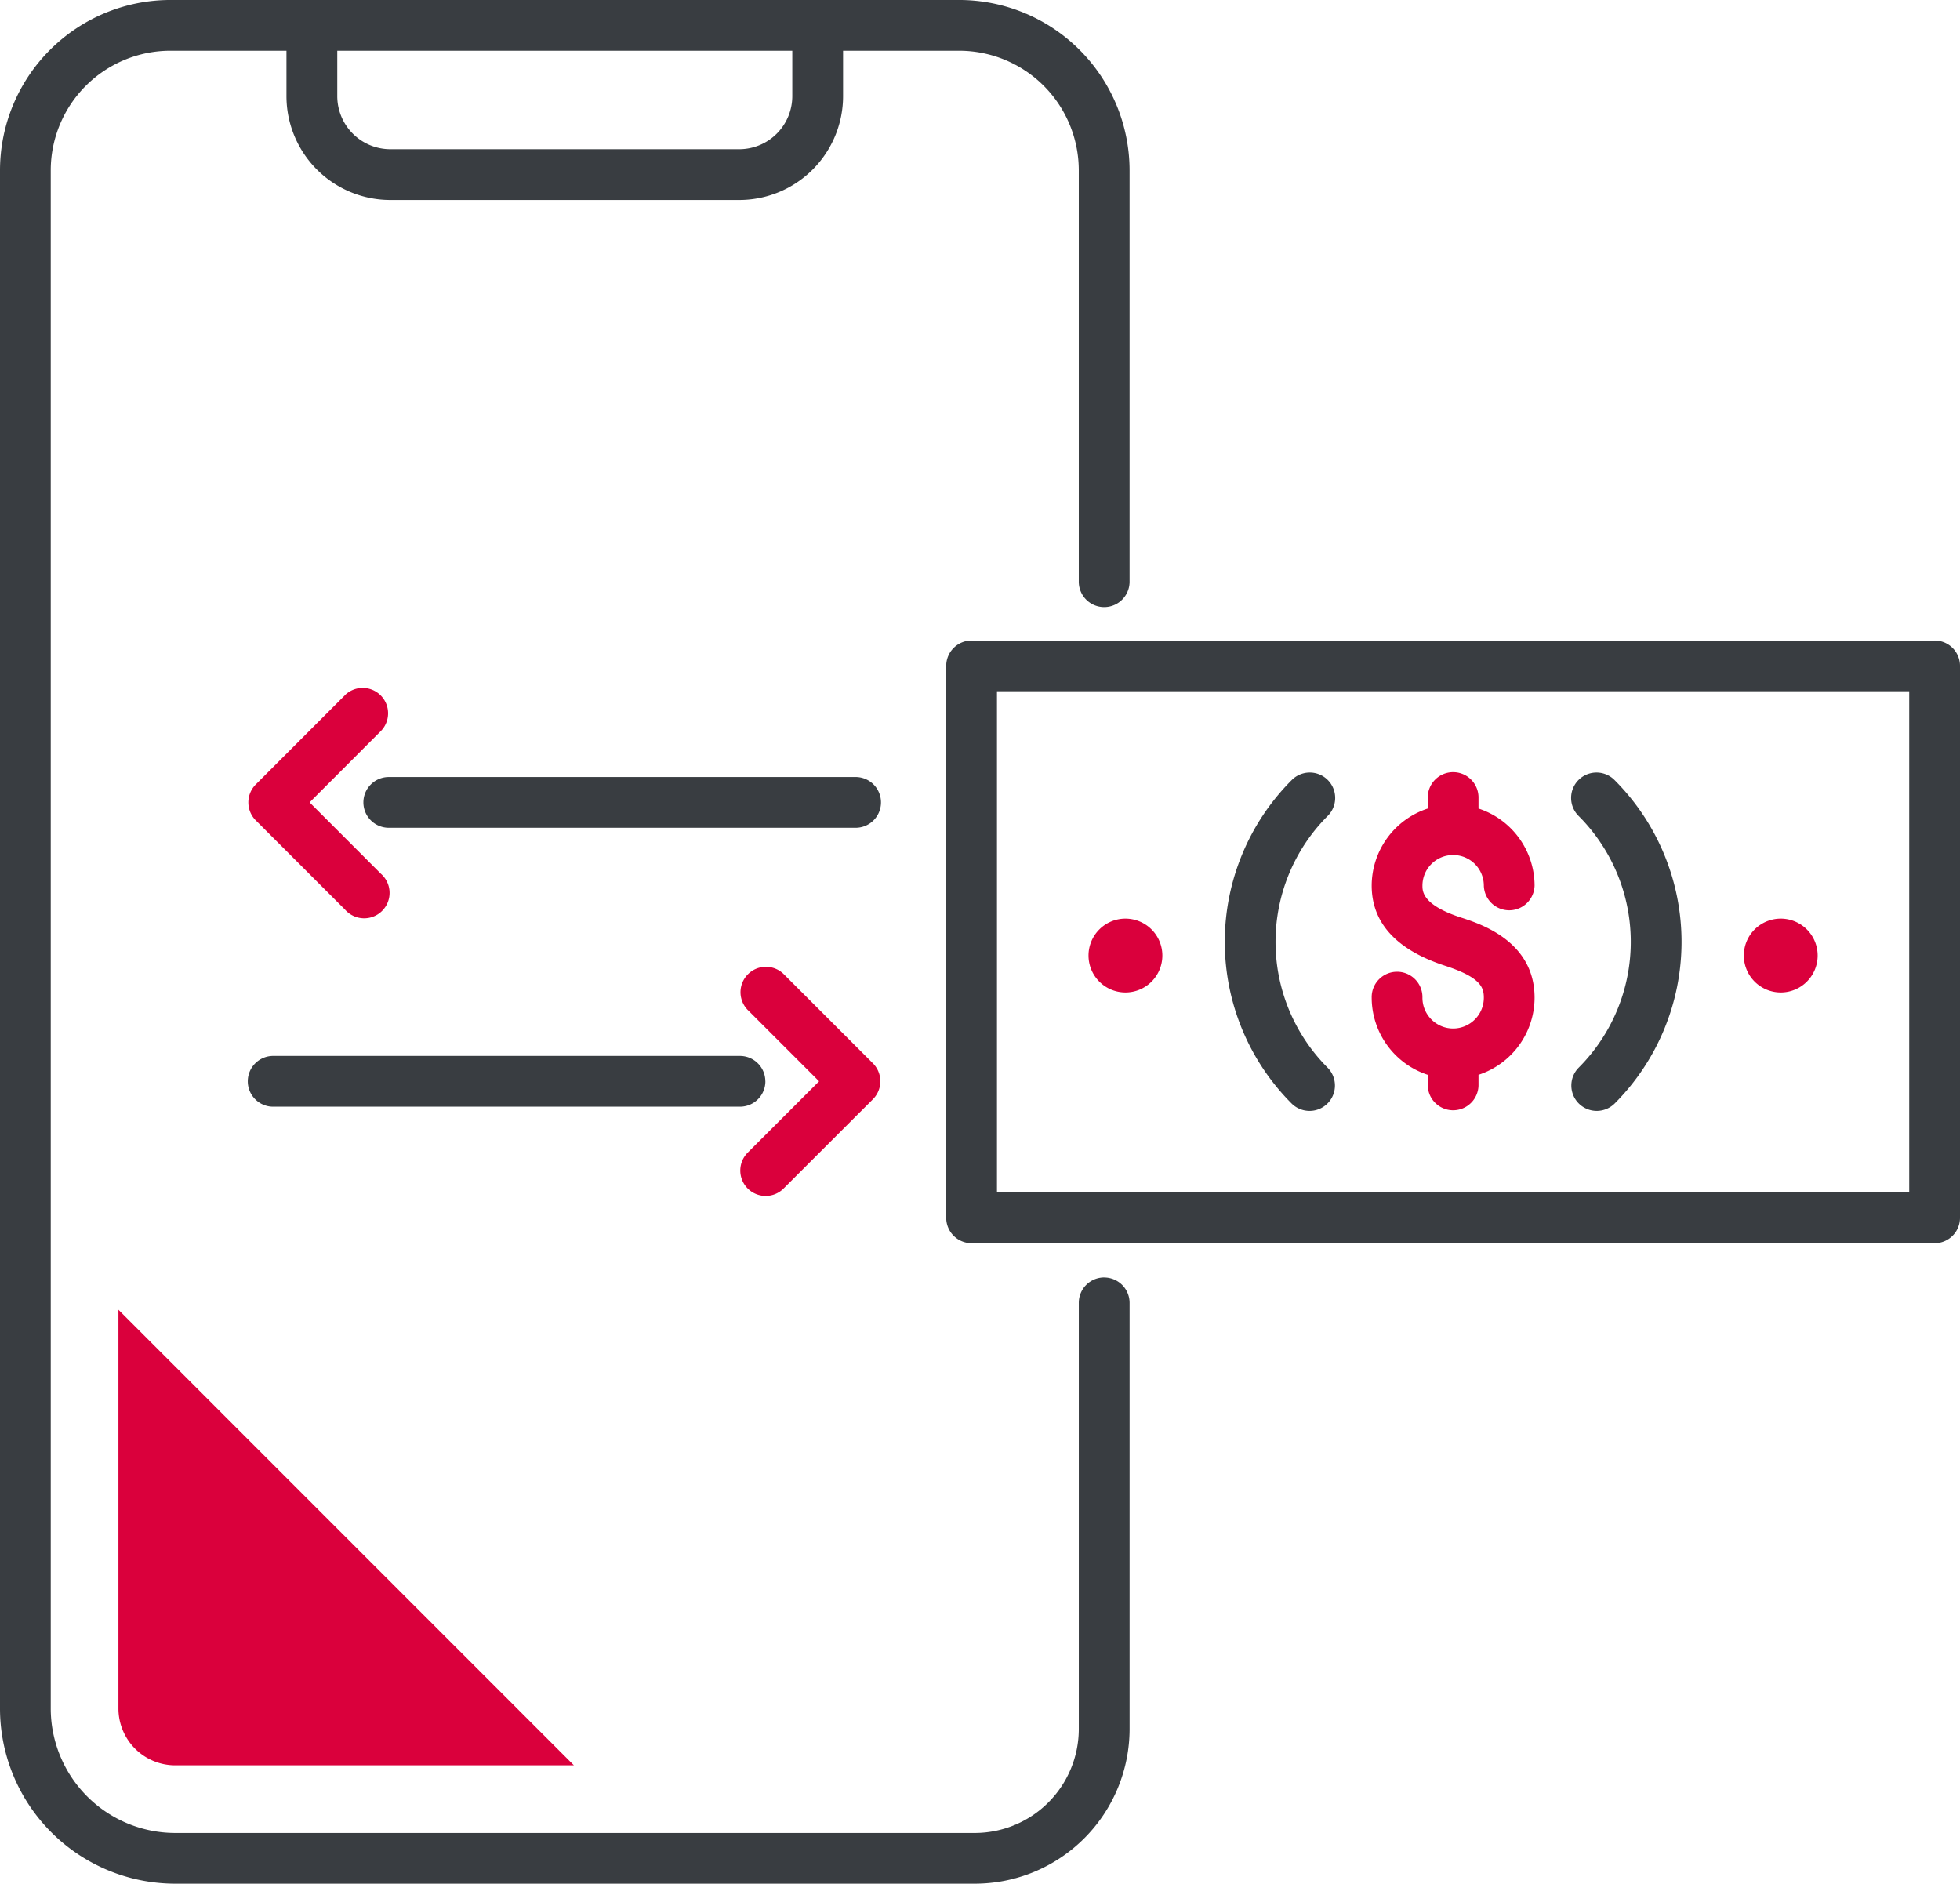
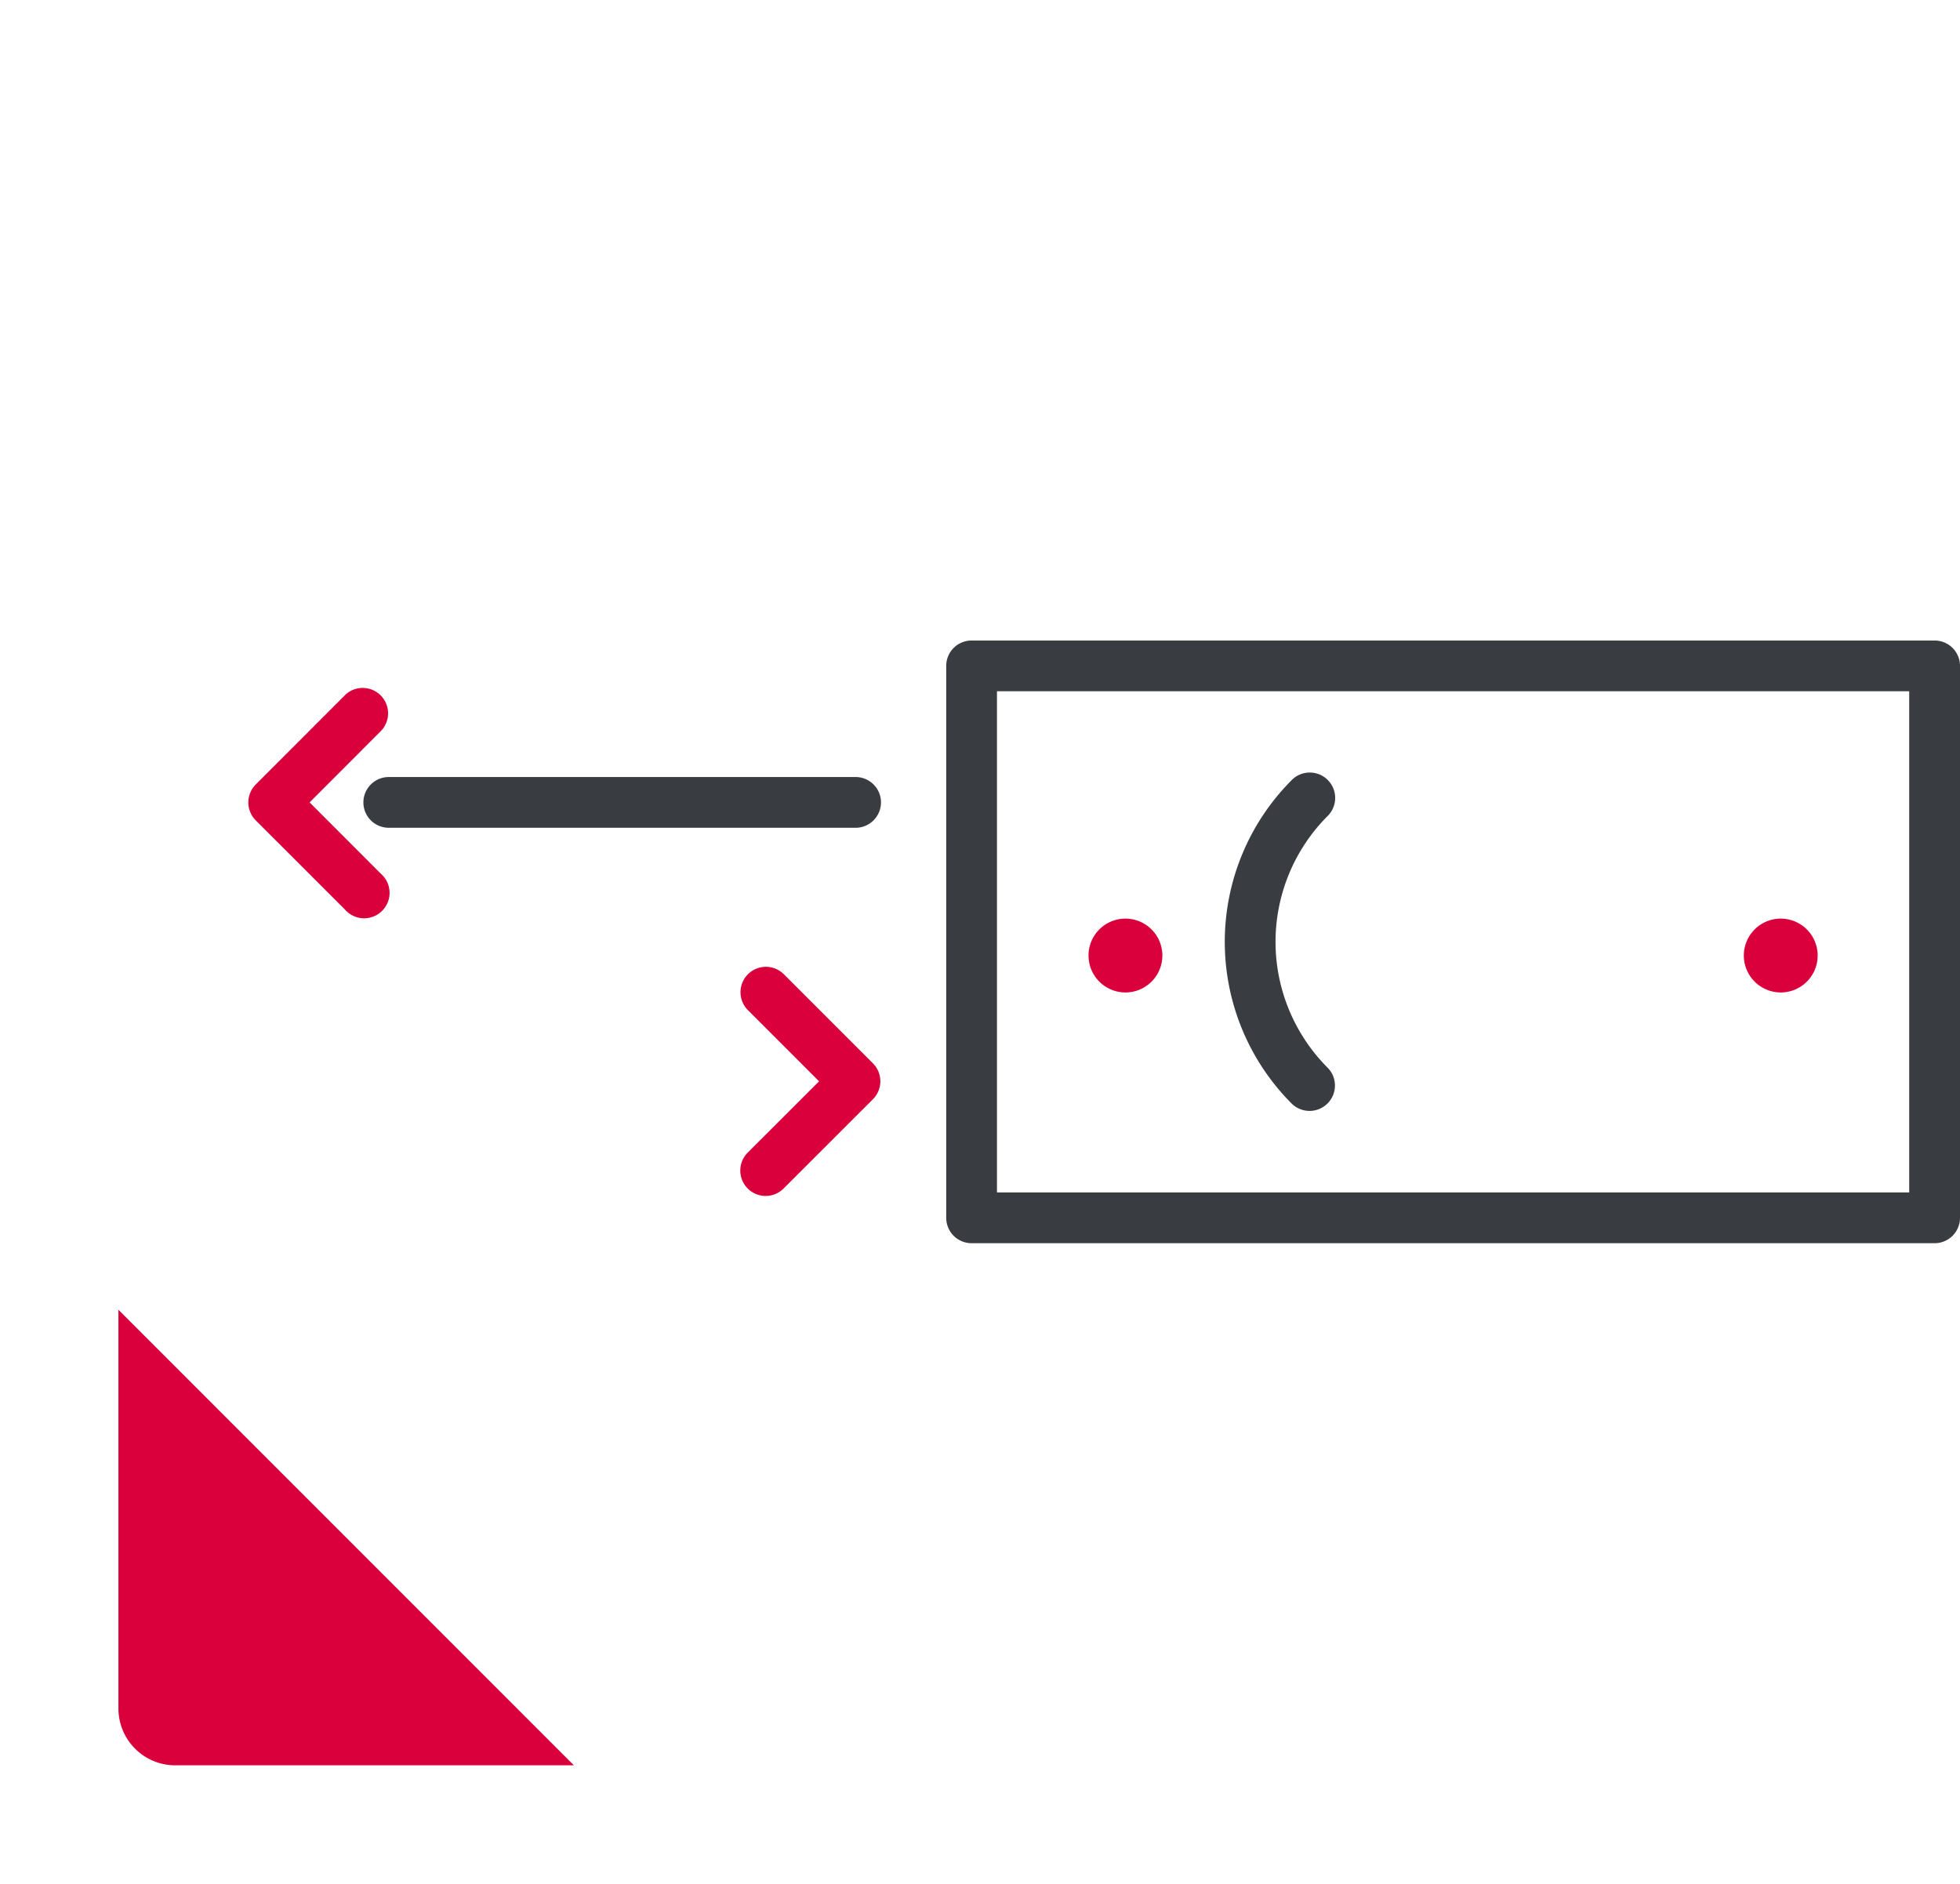
<svg xmlns="http://www.w3.org/2000/svg" width="124.864" height="120" viewBox="0 0 124.864 120">
  <defs>
    <clipPath id="clip-path">
      <rect id="Rectángulo_3309" data-name="Rectángulo 3309" width="124.864" height="120" fill="none" />
    </clipPath>
  </defs>
  <g id="Inversiones_y_riesgos" data-name="Inversiones y riesgos" transform="translate(0 0)">
    <g id="Grupo_7226" data-name="Grupo 7226" transform="translate(0 0)" clip-path="url(#clip-path)">
-       <path id="Trazado_10560" data-name="Trazado 10560" d="M70.343,81.38A1.617,1.617,0,0,0,68.726,83v27.147a6.631,6.631,0,0,1-6.62,6.623H11.157a7.937,7.937,0,0,1-7.924-7.924V10.852a7.627,7.627,0,0,1,7.616-7.619h7.4V6.128a6.618,6.618,0,0,0,6.612,6.612H47.1a6.615,6.615,0,0,0,6.609-6.612V3.233h7.4a7.625,7.625,0,0,1,7.616,7.619V37.059a1.618,1.618,0,0,0,3.236,0V10.852A10.866,10.866,0,0,0,61.11,0H10.849A10.864,10.864,0,0,0,0,10.852v97.991A11.168,11.168,0,0,0,11.157,120H62.106a9.864,9.864,0,0,0,9.856-9.856V83a1.618,1.618,0,0,0-1.619-1.617M50.474,6.128A3.382,3.382,0,0,1,47.1,9.507H24.862a3.382,3.382,0,0,1-3.376-3.379V3.233H50.474Z" transform="translate(0 -0.001)" fill="#393d41" />
      <path id="Trazado_10561" data-name="Trazado 10561" d="M84.517,14.589H23.169a1.616,1.616,0,0,0-1.617,1.617v35.16a1.617,1.617,0,0,0,1.617,1.617H84.517a1.618,1.618,0,0,0,1.619-1.617V16.206a1.616,1.616,0,0,0-1.619-1.617M82.9,49.749H24.785V17.822H82.9Z" transform="translate(38.728 26.215)" fill="#393d41" />
      <path id="Trazado_10562" data-name="Trazado 10562" d="M33.3,39.141a1.617,1.617,0,0,0,1.144-2.761,11.344,11.344,0,0,1,0-16.018,1.618,1.618,0,1,0-2.288-2.288,14.584,14.584,0,0,0,0,20.594,1.623,1.623,0,0,0,1.144.473" transform="translate(50.126 31.629)" fill="#393d41" />
-       <path id="Trazado_10563" data-name="Trazado 10563" d="M36.265,38.668a1.621,1.621,0,0,0,2.288,0,14.579,14.579,0,0,0,0-20.594,1.618,1.618,0,1,0-2.288,2.288,11.339,11.339,0,0,1,0,16.018,1.617,1.617,0,0,0,0,2.288" transform="translate(64.313 31.629)" fill="#393d41" />
      <path id="Trazado_10564" data-name="Trazado 10564" d="M42.077,25.627a2.352,2.352,0,1,0-2.358-2.352,2.356,2.356,0,0,0,2.358,2.352" transform="translate(71.373 37.597)" fill="#da003c" />
      <path id="Trazado_10565" data-name="Trazado 10565" d="M41.13,21.449a.882.882,0,1,1-.884.881.878.878,0,0,1,.884-.881" transform="translate(72.32 38.542)" fill="#da003c" />
      <path id="Trazado_10566" data-name="Trazado 10566" d="M27.145,25.627a2.352,2.352,0,1,0-2.352-2.352,2.354,2.354,0,0,0,2.352,2.352" transform="translate(44.552 37.597)" fill="#da003c" />
      <path id="Trazado_10567" data-name="Trazado 10567" d="M26.2,21.449a.882.882,0,1,1-.881.881.883.883,0,0,1,.881-.881" transform="translate(45.497 38.542)" fill="#da003c" />
-       <path id="Trazado_10568" data-name="Trazado 10568" d="M36.431,33.891a1.958,1.958,0,0,1-1.955-1.958,1.617,1.617,0,1,0-3.233,0,5.183,5.183,0,0,0,3.572,4.909v.682a1.617,1.617,0,0,0,3.233,0v-.682a5.183,5.183,0,0,0,3.572-4.909c0-3.58-3.4-4.693-4.685-5.11-2.459-.8-2.459-1.67-2.459-2.039a1.952,1.952,0,0,1,1.894-1.944.142.142,0,0,0,.123,0,1.952,1.952,0,0,1,1.894,1.944,1.617,1.617,0,0,0,3.233,0,5.18,5.18,0,0,0-3.572-4.906v-.66a1.617,1.617,0,1,0-3.233,0v.66a5.18,5.18,0,0,0-3.572,4.906c0,2.38,1.575,4.1,4.685,5.113,2.271.741,2.459,1.384,2.459,2.036a1.958,1.958,0,0,1-1.955,1.958" transform="translate(56.142 31.629)" fill="#da003c" />
      <path id="Trazado_10569" data-name="Trazado 10569" d="M8.277,19.315a1.617,1.617,0,0,0,1.617,1.617h29.7a1.617,1.617,0,1,0,0-3.233H9.894a1.617,1.617,0,0,0-1.617,1.617" transform="translate(14.873 31.801)" fill="#393d41" />
      <path id="Trazado_10570" data-name="Trazado 10570" d="M11.817,16.136,6.131,21.825a1.621,1.621,0,0,0,0,2.291L11.817,29.8A1.619,1.619,0,1,0,14.1,27.514L9.56,22.969,14.1,18.424a1.618,1.618,0,0,0-2.288-2.288" transform="translate(10.164 28.147)" fill="#da003c" />
-       <path id="Trazado_10571" data-name="Trazado 10571" d="M38.589,25.668a1.617,1.617,0,0,0-1.617-1.617H7.275a1.617,1.617,0,1,0,0,3.233h29.7a1.617,1.617,0,0,0,1.617-1.617" transform="translate(10.167 43.217)" fill="#393d41" />
      <path id="Trazado_10572" data-name="Trazado 10572" d="M18.48,36.625a1.617,1.617,0,0,0,1.141-.473l5.689-5.686a1.621,1.621,0,0,0,0-2.291l-5.689-5.689a1.618,1.618,0,0,0-2.285,2.291l4.545,4.545-4.545,4.542a1.617,1.617,0,0,0,1.144,2.761" transform="translate(30.299 39.562)" fill="#da003c" />
      <path id="Trazado_10573" data-name="Trazado 10573" d="M2.7,55.237a3.62,3.62,0,0,0,3.616,3.616h25.4L2.7,29.832Z" transform="translate(4.845 53.606)" fill="#da003c" />
    </g>
  </g>
</svg>